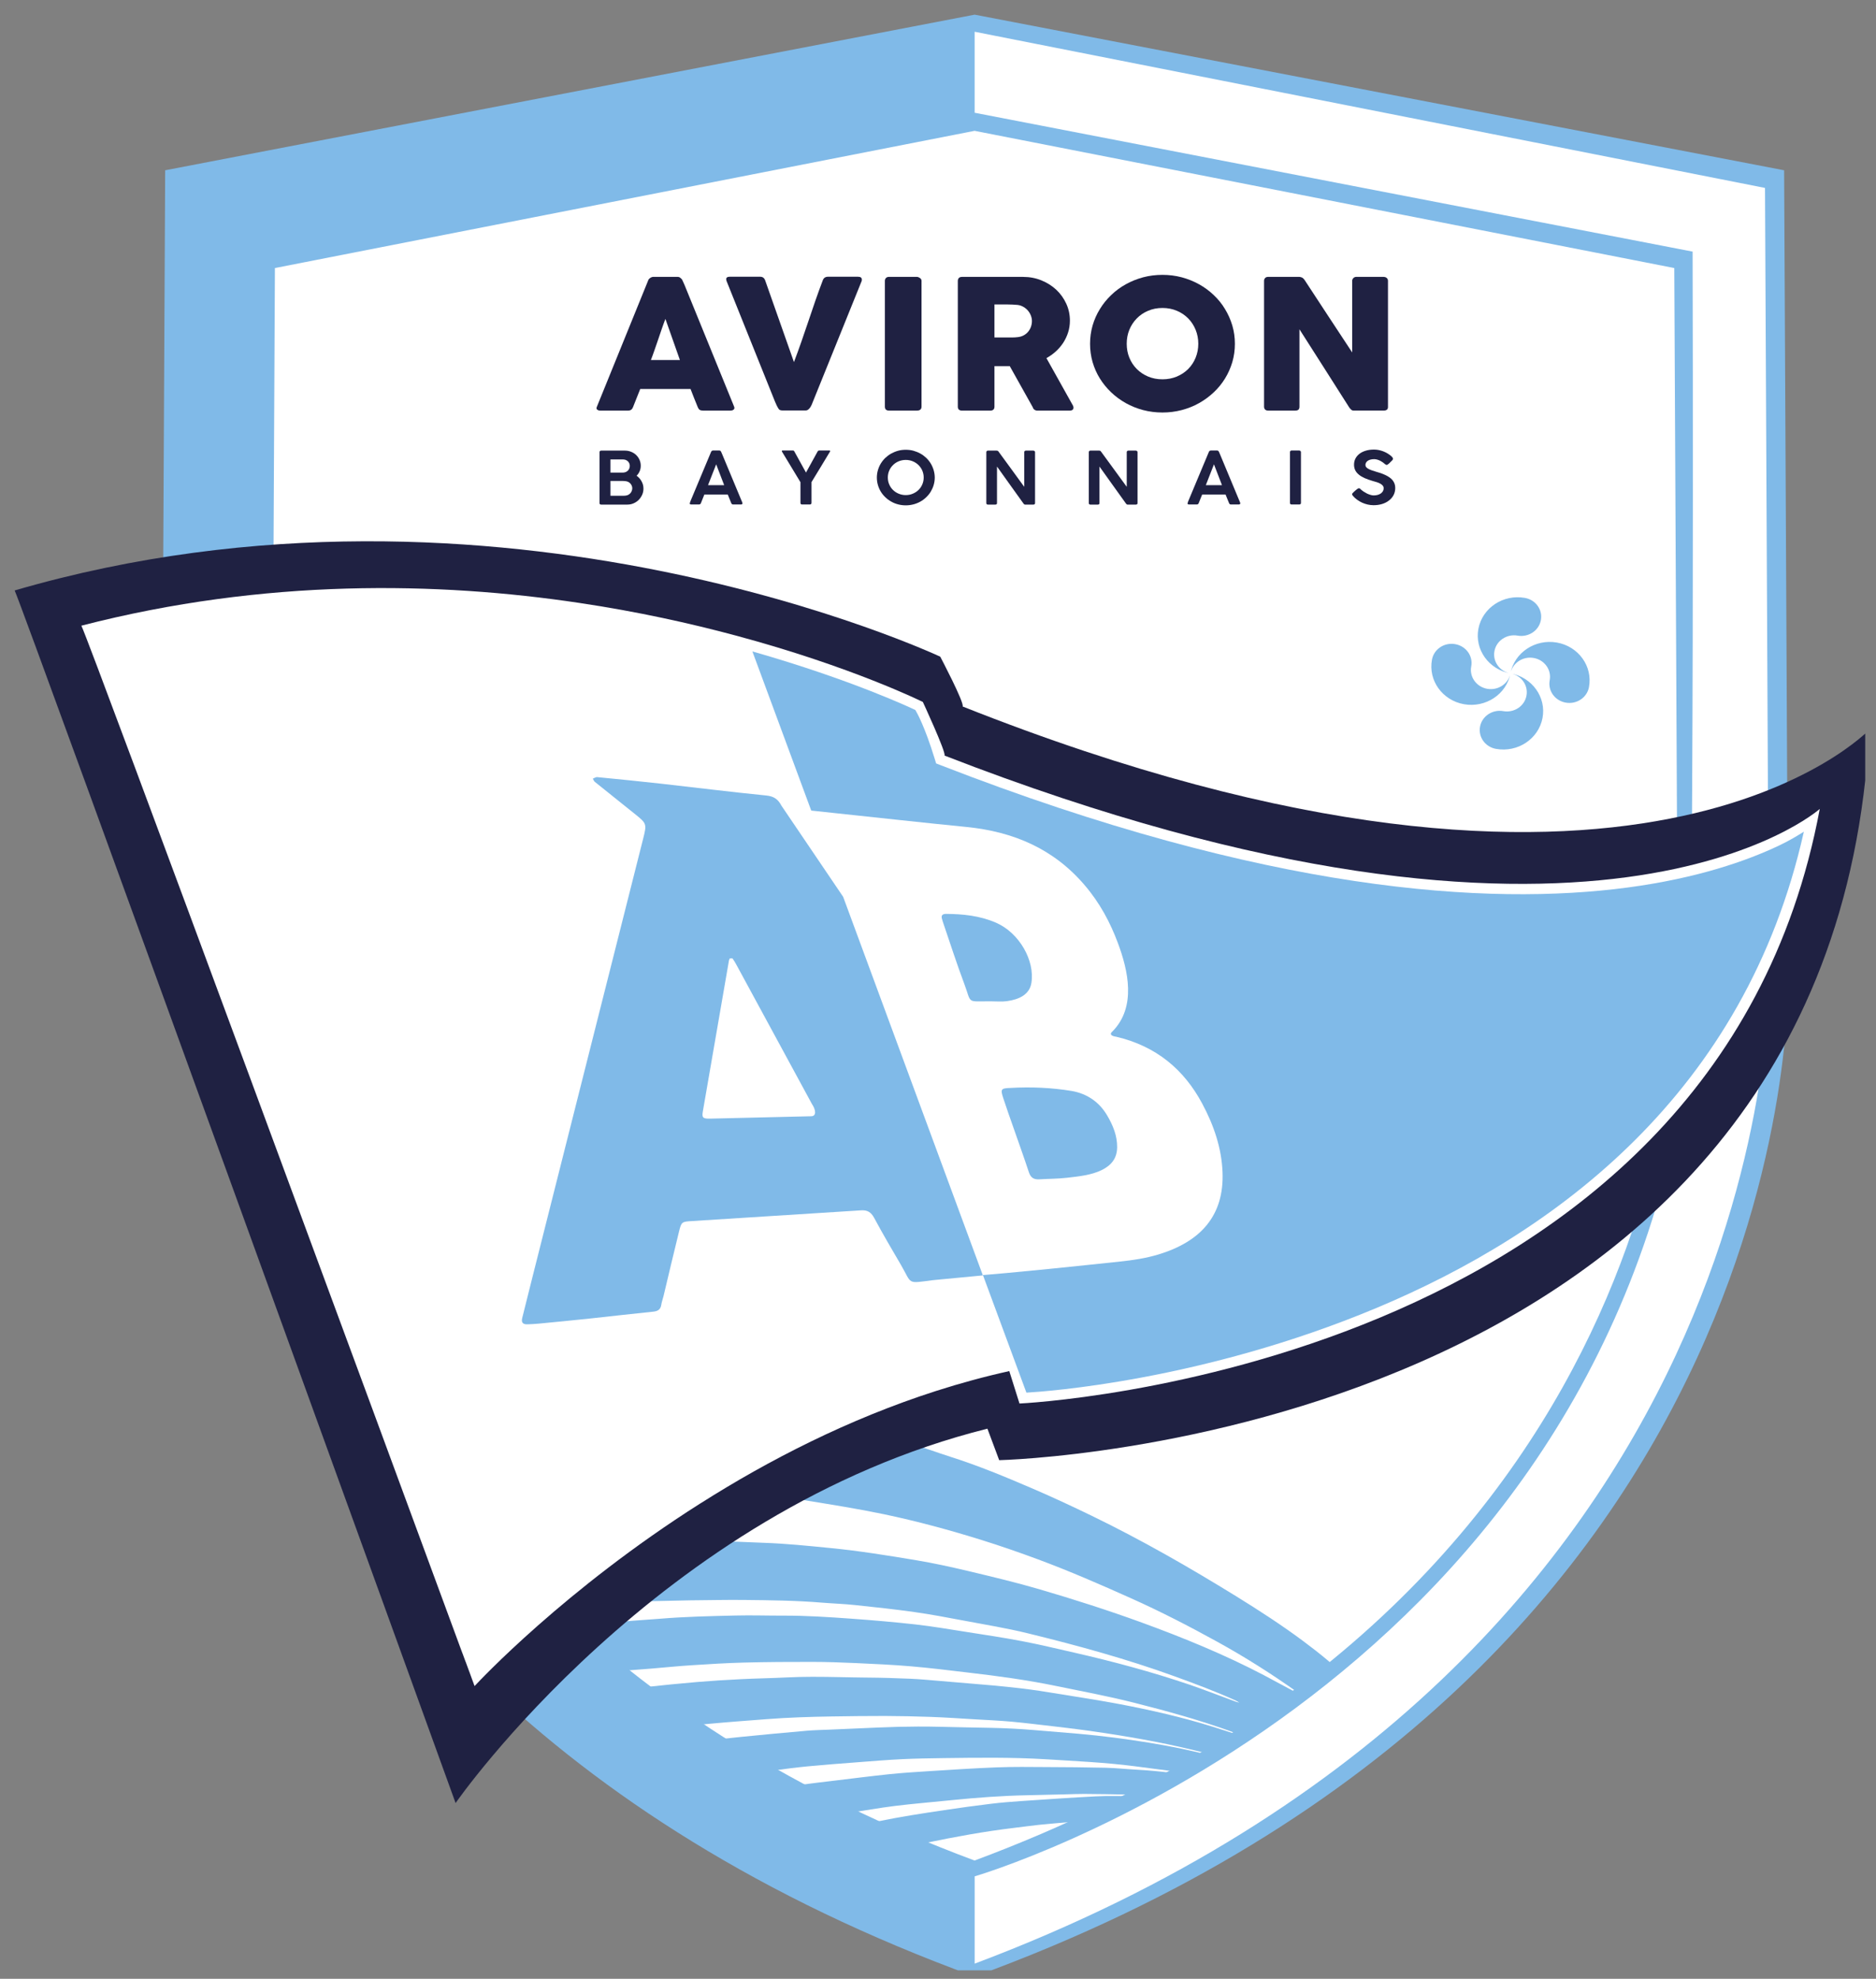
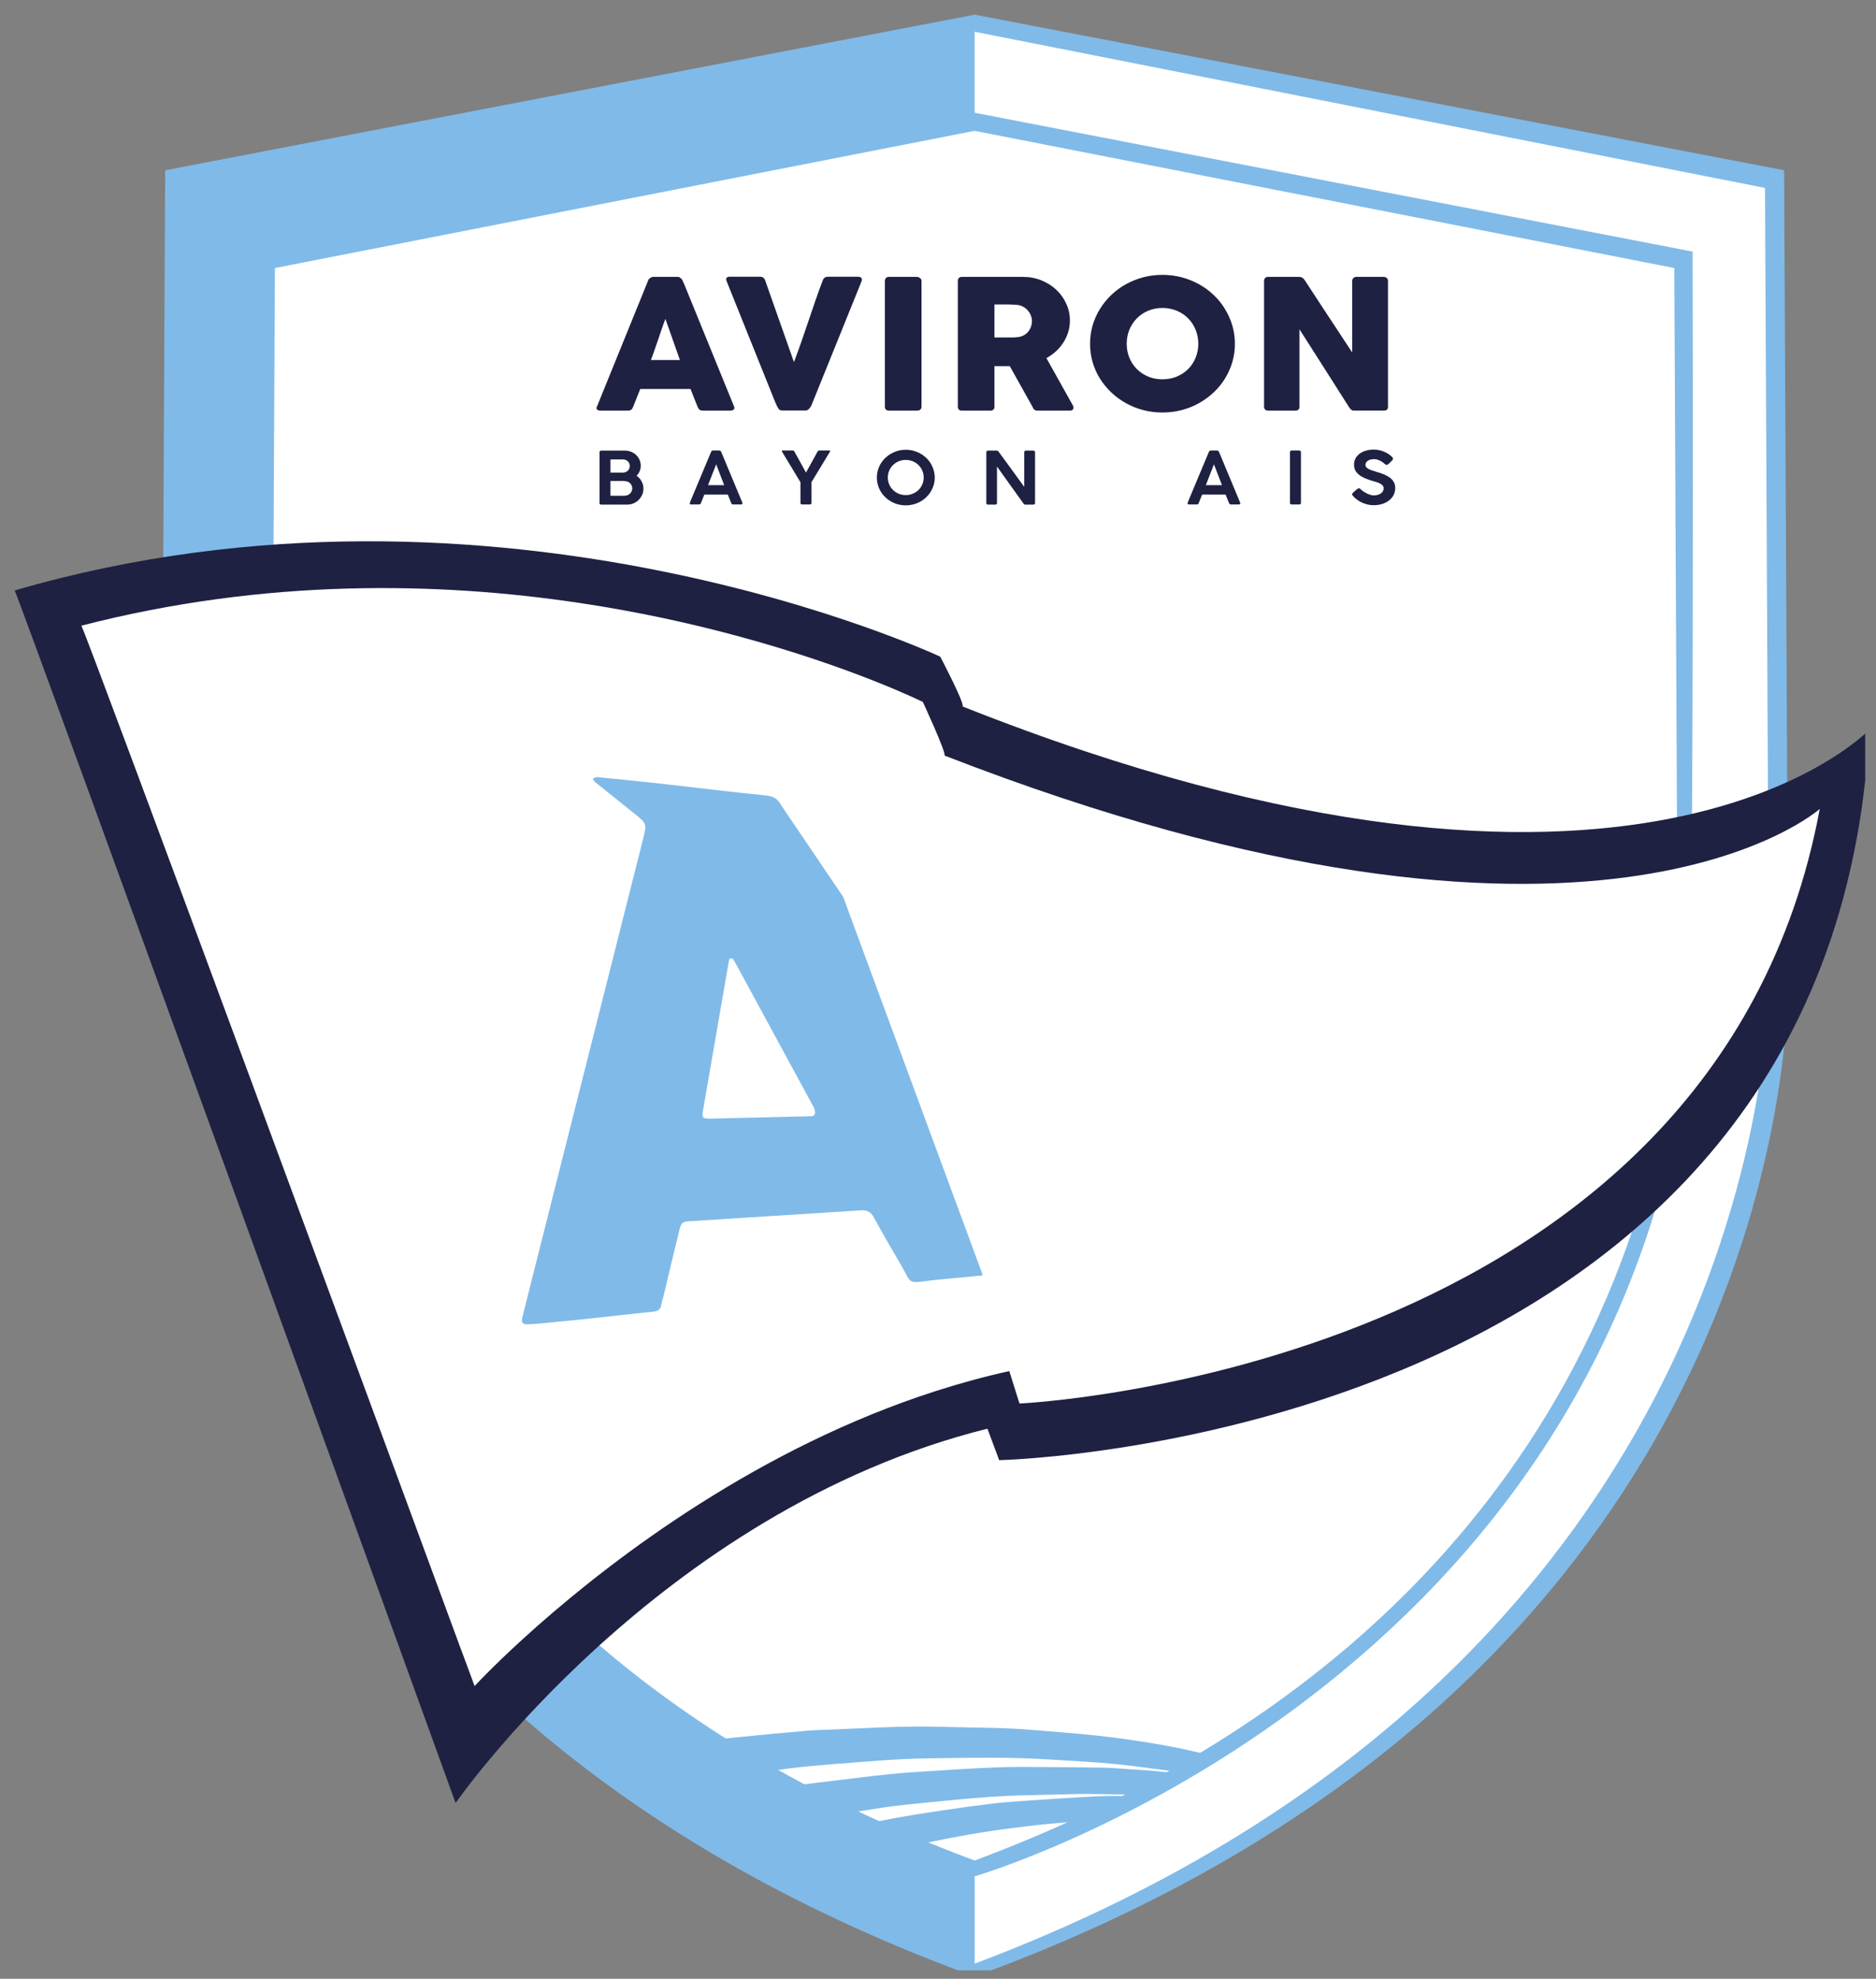
<svg xmlns="http://www.w3.org/2000/svg" width="128" height="135" viewBox="0 0 128 135" fill="none">
  <rect x="0" y="0" width="128" height="135" fill="#808080" stroke="none" />
  <g clip-path="url(#clip0_4542_82698)">
    <path d="M66.501 1L11.27 11.617L11.031 59.541L33.081 114.781C41.027 122.387 51.825 129.491 66.5 134.847C123.898 113.894 122.003 66.226 122.003 66.226L121.731 11.617L66.501 1Z" fill="#80BAE8" />
    <path d="M66.496 8.926L18.757 18.287L18.522 66.433C18.522 66.433 16.882 108.46 66.495 126.932C116.108 108.458 114.472 66.433 114.472 66.433L114.237 18.287L66.496 8.926Z" fill="white" />
-     <path d="M84.342 118.289C84.244 118.242 84.15 118.186 84.046 118.145C81.897 117.364 79.651 116.739 77.375 116.165C75.615 115.72 73.802 115.381 72.007 115.013C70.079 114.618 68.099 114.344 66.099 114.114C64.797 113.961 63.497 113.796 62.179 113.684C60.918 113.575 59.639 113.519 58.364 113.46C57.384 113.416 56.399 113.38 55.408 113.38C53.856 113.377 52.295 113.386 50.735 113.427C49.551 113.457 48.361 113.534 47.171 113.61C46.275 113.666 45.376 113.76 44.48 113.834C43.859 113.884 43.239 113.931 42.649 113.976C41.426 112.994 40.227 112.028 39.008 111.05C39.082 111.026 39.138 111.002 39.192 110.996C40.319 110.87 41.444 110.734 42.572 110.625C43.391 110.546 44.204 110.504 45.023 110.437C46.761 110.292 48.48 110.257 50.197 110.216C51.281 110.189 52.352 110.227 53.432 110.224C55.002 110.219 56.539 110.322 58.07 110.431C59.547 110.537 61.019 110.664 62.473 110.826C63.628 110.958 64.758 111.15 65.892 111.329C67.182 111.533 68.482 111.724 69.752 111.969C70.942 112.196 72.105 112.479 73.277 112.744C75.969 113.357 78.601 114.067 81.141 114.927C82.209 115.293 83.247 115.702 84.301 116.088C84.39 116.121 84.491 116.141 84.586 116.165C84.621 116.18 84.654 116.197 84.689 116.212C84.725 116.23 84.761 116.244 84.796 116.262C84.832 116.277 84.868 116.292 84.903 116.309C84.939 116.324 84.971 116.342 85.007 116.356C85.043 116.371 85.081 116.389 85.117 116.404C85.15 116.418 85.185 116.436 85.221 116.451C85.256 116.465 87.135 117.293 87.17 117.311L85.336 116.51L85.319 116.504C85.283 116.489 85.247 116.471 85.212 116.457C85.176 116.442 85.144 116.424 85.108 116.409C85.072 116.395 85.037 116.377 85.001 116.362C84.966 116.348 84.93 116.33 84.894 116.315C84.859 116.3 84.823 116.283 84.787 116.268C84.752 116.25 84.719 116.236 84.684 116.221C84.648 116.203 84.612 116.188 84.577 116.171C84.494 116.121 84.414 116.062 84.322 116.02C82.974 115.408 81.562 114.88 80.141 114.364C76.927 113.198 73.559 112.269 70.138 111.433C68.696 111.079 67.191 110.834 65.708 110.554C64.607 110.348 63.506 110.136 62.384 109.98C61.049 109.791 59.693 109.644 58.337 109.503C57.592 109.423 56.83 109.399 56.079 109.338C54.34 109.193 52.565 109.173 50.794 109.155C49.562 109.14 48.319 109.173 47.082 109.181C46.88 109.184 42.334 109.287 42.144 109.285C41.444 107.956 45.1 106.532 44.405 105.218C44.524 105.13 44.646 105.159 44.752 105.156C45.572 105.145 46.391 105.136 47.209 105.133C47.842 105.13 48.477 105.118 49.103 105.136C50.097 105.165 51.082 105.221 52.076 105.254C53.628 105.307 55.144 105.463 56.663 105.613C58.648 105.808 60.58 106.123 62.509 106.444C63.731 106.647 64.924 106.912 66.105 107.192C67.722 107.578 69.343 107.964 70.915 108.424C73.283 109.117 75.618 109.865 77.894 110.693C80.787 111.748 83.6 112.906 86.23 114.285C87.031 114.703 90.544 116.601 91.324 117.04C91.404 117.084 88.746 115.676 88.832 115.714C88.847 115.732 90.135 116.787 90.149 116.804L88.888 115.776L88.868 115.77C88.853 115.752 90.449 116.884 90.437 116.866C90.363 116.795 88.686 115.57 88.603 115.508C86.844 114.252 85.004 113.08 83.055 112.007C81.147 110.955 79.2 109.947 77.164 109.037C75.093 108.106 73.007 107.198 70.838 106.391C69.58 105.925 68.304 105.48 67.004 105.074C64.823 104.393 62.598 103.786 60.295 103.303C58.536 102.935 56.737 102.652 54.945 102.36C53.672 102.154 52.361 102.048 51.067 101.894C50.815 101.865 50.568 101.824 50.292 101.785C50.239 101.146 50.34 100.498 50.337 99.864C50.334 99.234 50.361 98.6 50.402 97.964C50.441 97.327 50.349 96.703 50.474 96.04C50.583 96.04 50.66 96.031 50.732 96.043C52.313 96.234 53.838 96.555 55.379 96.841C57.678 97.268 59.874 97.875 62.073 98.482C63.019 98.745 63.915 99.092 64.847 99.387C66.779 100 68.598 100.76 70.405 101.535C71.791 102.127 73.144 102.761 74.482 103.409C77.927 105.08 81.179 106.951 84.351 108.907C85.924 109.88 87.47 110.882 88.921 111.963C90.066 112.817 91.17 113.704 92.123 114.706C92.526 115.131 92.942 115.552 93.227 116.05C93.259 116.106 93.283 116.168 93.327 116.268C92.114 116.339 90.965 116.33 89.737 116.389C89.957 116.58 90.135 116.736 90.301 116.881C90.286 116.916 90.283 116.922 90.277 116.931C90.271 116.937 90.262 116.946 90.256 116.949C90.158 116.966 90.06 116.987 89.962 117.002C89.031 117.125 88.102 117.249 87.144 117.379C87.274 117.553 87.538 117.588 87.675 117.759C87.606 117.788 87.556 117.821 87.505 117.833C86.758 118.006 86.007 118.174 85.262 118.357C85.01 118.416 84.77 118.451 84.547 118.381L84.556 118.384L84.44 118.331L84.452 118.336L84.336 118.283L84.342 118.289Z" fill="#80BAE8" />
    <path d="M69.683 120.546C69.123 120.547 68.563 120.554 68.001 120.576C66.434 120.635 64.859 120.743 63.283 120.841C62.419 120.894 61.553 120.953 60.684 121.041C59.44 121.171 58.194 121.33 56.948 121.48C56.147 121.577 55.346 121.666 54.544 121.784C53.785 121.896 53.022 122.037 52.26 122.167C51.189 122.353 50.12 122.537 49.051 122.734C50.149 123.415 51.297 124.078 52.468 124.733C54.25 124.329 56.036 123.966 57.829 123.699C58.909 123.537 59.989 123.34 61.066 123.207C62.39 123.045 63.71 122.939 65.034 122.803C66.713 122.635 68.387 122.512 70.048 122.479C70.918 122.462 71.787 122.438 72.657 122.417C73.096 122.408 73.541 122.385 73.977 122.388C74.965 122.397 75.956 122.408 76.942 122.432C77.514 122.444 78.078 122.485 78.648 122.512C78.155 122.535 77.668 122.535 77.185 122.538C76.387 122.541 75.594 122.512 74.79 122.553C73.093 122.638 71.389 122.759 69.686 122.874C68.998 122.921 68.306 122.977 67.615 123.06C66.547 123.189 65.478 123.337 64.41 123.496C62.906 123.72 61.404 123.95 59.903 124.262C57.963 124.668 56.028 125.09 54.107 125.615C55.129 126.16 56.151 126.705 57.227 127.229C59.183 126.627 61.16 126.143 63.147 125.732C65.161 125.314 67.176 124.945 69.197 124.704C69.761 124.639 70.324 124.556 70.888 124.497C71.568 124.427 72.247 124.374 72.93 124.312C73.66 124.244 74.389 124.164 75.117 124.114C75.766 124.067 76.413 124.041 77.06 124.023C78.066 123.994 79.072 123.979 80.078 123.958C80.143 123.955 80.211 123.949 80.303 123.946C80.573 123.525 80.888 123.122 81.084 122.674C81.434 122.694 81.784 122.715 82.137 122.735C82.639 122.335 83.119 121.949 83.638 121.53C83.534 121.495 83.49 121.471 83.44 121.462C83.001 121.383 82.567 121.292 82.122 121.233C80.63 121.038 79.146 120.82 77.609 120.738C76.882 120.699 76.164 120.62 75.431 120.602C74.078 120.57 72.719 120.561 71.36 120.555C70.8 120.552 70.242 120.546 69.683 120.546ZM79.17 122.565H79.229C79.226 122.568 79.226 122.568 79.226 122.571H79.167C79.167 122.568 79.17 122.568 79.17 122.565ZM80.09 122.609L80.107 122.618L80.084 122.62L80.09 122.609Z" fill="#80BAE8" />
-     <path d="M55.436 114.398C54.865 114.399 54.292 114.41 53.714 114.439C52.652 114.492 51.598 114.507 50.539 114.56C49.56 114.607 48.575 114.669 47.59 114.751C46.417 114.851 45.242 114.966 44.064 115.096C43.079 115.205 42.088 115.326 41.1 115.47C40.535 115.553 39.971 115.637 39.406 115.722C40.432 116.591 41.503 117.449 42.617 118.296C43.415 118.183 44.213 118.077 45.011 117.978C46.118 117.839 47.224 117.713 48.331 117.61C49.652 117.486 50.972 117.389 52.29 117.289C53.779 117.174 55.257 117.126 56.729 117.103C57.949 117.085 59.168 117.067 60.381 117.07C61.423 117.076 62.459 117.094 63.488 117.132C64.479 117.168 65.462 117.235 66.447 117.294C67.307 117.345 68.174 117.383 69.025 117.459C70.019 117.551 70.999 117.677 71.987 117.789C74.295 118.052 76.568 118.393 78.806 118.824C80.049 119.065 81.269 119.351 82.479 119.651C82.675 119.702 82.853 119.702 83.073 119.616C83.728 119.363 84.39 119.133 85.049 118.891C85.129 118.862 85.209 118.824 85.349 118.765C85.221 118.7 85.144 118.656 85.063 118.62C84.9 118.542 84.736 118.469 84.573 118.393C84.591 118.396 86.686 119.145 86.648 119.127L84.343 118.29C84.245 118.27 84.144 118.252 84.052 118.222C83.598 118.081 83.153 117.928 82.699 117.789C80.657 117.156 78.536 116.667 76.367 116.257C74.776 115.957 73.153 115.718 71.545 115.453C69.898 115.179 68.204 115.019 66.504 114.881C65.679 114.813 64.854 114.74 64.029 114.672C63.394 114.619 62.759 114.557 62.115 114.53C61.145 114.489 60.171 114.457 59.192 114.451C57.938 114.441 56.692 114.396 55.436 114.398ZM84.452 118.338C84.433 118.329 84.992 118.531 85.55 118.732L84.452 118.338Z" fill="#80BAE8" />
    <path d="M62.64 117.792C61.735 117.795 60.825 117.818 59.911 117.858C58.822 117.909 57.736 117.952 56.647 118C56.107 118.023 55.57 118.032 55.027 118.079C53.519 118.212 52.009 118.35 50.498 118.504C49.178 118.639 47.855 118.778 46.528 118.958C45.693 119.07 44.858 119.192 44.023 119.32C45.075 120.084 46.168 120.834 47.298 121.574C47.994 121.46 48.69 121.352 49.386 121.247C50.525 121.079 51.661 120.932 52.801 120.784C53.581 120.681 54.362 120.578 55.142 120.504C56.267 120.398 57.388 120.313 58.513 120.227C59.537 120.148 60.563 120.065 61.581 120.015C62.513 119.971 63.441 119.959 64.367 119.945C66.717 119.915 69.067 119.883 71.376 120.024C73.4 120.151 75.438 120.242 77.417 120.499C78.343 120.619 79.266 120.737 80.186 120.861C80.521 120.908 80.844 120.973 81.198 121.032C81.833 120.672 82.486 120.339 83.124 119.959C83.079 119.912 83.073 119.894 83.058 119.891C82.99 119.868 82.922 119.85 82.85 119.832C81.405 119.446 79.919 119.14 78.397 118.893C76.812 118.636 75.21 118.427 73.581 118.283C72.575 118.197 71.566 118.12 70.563 118.032C69.578 117.947 68.578 117.9 67.572 117.879C66.471 117.855 65.364 117.841 64.263 117.811C63.724 117.797 63.183 117.791 62.64 117.792Z" fill="#80BAE8" />
    <path d="M120.687 66.562L120.427 12.821L66.5 2.166L66.5 7.692L115.487 17.166C115.487 17.166 115.63 69.483 115.109 72.838C108.736 115.754 66.501 128.011 66.501 128.011V133.967C121.821 113.135 120.69 66.562 120.69 66.562" fill="white" />
    <path d="M64.156 44.803C64.156 44.803 34.062 30.657 1 40.283C1.649 41.685 31.085 123.01 31.085 123.01C31.085 123.01 44.886 103.086 67.372 97.47L68.175 99.618C68.175 99.618 125.016 98.375 127.545 49.779C127.545 49.779 111.809 66.506 65.683 48.201C65.803 47.932 64.155 44.804 64.155 44.804L64.156 44.803Z" fill="#1F2142" />
    <path d="M64.446 51.548C64.56 51.325 62.967 47.891 62.967 47.891C62.967 47.891 58.132 45.486 50.189 43.356C47.08 42.521 43.5 41.726 39.541 41.136C39.535 41.136 39.529 41.133 39.523 41.133C29.912 39.694 18.094 39.448 5.551 42.686C5.551 42.688 5.551 42.691 5.554 42.691C6.165 43.926 26.815 99.925 31.454 112.529C31.489 112.627 31.527 112.723 31.562 112.818C31.562 112.821 31.565 112.821 31.565 112.821C31.635 113.012 31.702 113.191 31.763 113.359H31.766C31.856 113.616 31.943 113.847 32.019 114.047C32.019 114.049 32.022 114.049 32.022 114.049C32.068 114.188 32.115 114.31 32.156 114.419C32.173 114.466 32.191 114.512 32.205 114.555C32.217 114.584 32.228 114.613 32.237 114.642C32.292 114.786 32.33 114.891 32.354 114.957C32.362 114.974 32.368 114.989 32.371 115C32.38 115.018 32.383 115.029 32.383 115.029C32.383 115.029 32.386 115.024 32.392 115.018C32.682 114.706 38.528 108.439 47.772 102.577C47.787 102.568 47.807 102.56 47.822 102.548C52.421 99.632 57.864 96.822 63.875 94.894C65.499 94.374 67.165 93.917 68.864 93.541L69.56 95.753C69.56 95.753 117.001 93.628 124.162 55.188C124.162 55.188 108.9 68.831 64.445 51.548" fill="white" />
-     <path d="M70.033 95.011C71.257 94.942 82.005 94.218 93.903 89.24C106.143 84.119 119.08 74.577 123.077 56.742C122.602 57.034 122.13 57.332 121.382 57.687C119.191 58.727 115.822 59.914 111.065 60.548C101.552 61.818 86.499 60.88 64.189 52.207L63.872 52.084L63.772 51.757C63.092 49.543 62.562 48.62 62.456 48.44C62.239 48.334 58.126 46.38 51.336 44.443C57.566 61.297 63.8 78.155 70.032 95.012L70.033 95.011Z" fill="#80BAE8" />
    <path d="M64.394 63.08C64.347 62.942 64.3 62.8 64.263 62.658C64.207 62.439 64.324 62.349 64.551 62.349C65.695 62.358 66.836 62.465 67.957 62.95C69.56 63.647 70.617 65.549 70.373 67.058C70.245 67.855 69.537 68.188 68.696 68.303C68.364 68.35 68.006 68.315 67.66 68.315C65.884 68.298 66.326 68.535 65.773 67.066C65.276 65.746 64.851 64.41 64.394 63.08ZM75.167 79.828C74.448 80.177 73.606 80.258 72.78 80.354C72.169 80.423 71.531 80.42 70.908 80.458C70.527 80.481 70.323 80.336 70.204 79.984C69.878 78.992 69.52 78.004 69.176 77.015C68.929 76.31 68.676 75.608 68.446 74.9C68.254 74.304 68.297 74.246 68.938 74.223C70.347 74.141 71.753 74.204 73.115 74.428C74.171 74.61 74.998 75.183 75.531 76.082C75.947 76.781 76.229 77.495 76.223 78.261C76.218 79.018 75.836 79.501 75.167 79.828ZM66.129 87.062C69.147 86.846 74.136 86.308 76.415 86.068C77.306 85.976 78.203 85.837 79.027 85.588C81.923 84.715 83.538 82.932 83.413 79.949C83.346 78.345 82.837 76.798 82.025 75.287C80.794 72.986 78.91 71.373 76.151 70.728C76.119 70.723 76.087 70.72 76.052 70.711C75.781 70.65 75.711 70.526 75.901 70.37C77.554 68.695 76.97 66.2 76.27 64.326C75.752 62.937 75.045 61.603 74.008 60.392C71.889 57.903 69.133 56.738 65.954 56.42C62.985 56.126 60.01 55.796 57.038 55.481C55.953 55.368 54.867 55.244 53.781 55.14C53.28 55.091 53.211 55.175 53.356 55.611C53.577 56.261 53.813 56.912 54.049 57.562L66.129 87.062Z" fill="white" />
    <path d="M40.747 53.017C40.654 53.008 40.549 53.087 40.447 53.124C40.491 53.196 40.52 53.286 40.581 53.338C41.478 54.061 42.377 54.781 43.277 55.5C44.144 56.194 44.141 56.194 43.87 57.269C41.358 67.207 38.85 77.144 36.34 87.085C36.102 88.025 35.871 88.97 35.633 89.912C35.557 90.213 35.662 90.363 35.991 90.349C36.241 90.34 36.486 90.328 36.733 90.305C37.903 90.192 39.071 90.08 40.238 89.956C41.682 89.802 43.12 89.632 44.563 89.487C44.892 89.455 45.073 89.334 45.12 89.016C45.149 88.814 45.227 88.617 45.274 88.418C45.623 86.958 45.964 85.498 46.325 84.041C46.496 83.348 46.514 83.348 47.236 83.304L58.71 82.576C59.188 82.535 59.435 82.703 59.645 83.09C60.265 84.241 60.805 85.157 61.466 86.287C62.252 87.634 61.838 87.568 63.646 87.339C63.736 87.328 63.829 87.319 63.922 87.311C64.6 87.243 65.927 87.119 67.061 87.013C63.849 78.327 60.739 69.868 57.528 61.183L53.316 54.963C53.086 54.527 52.807 54.322 52.265 54.27C49.867 54.033 47.477 53.732 45.081 53.463C43.638 53.301 42.194 53.16 40.747 53.018L40.747 53.017ZM49.877 65.379C49.923 65.375 49.971 65.378 49.981 65.391C50.088 65.535 50.175 65.689 50.26 65.848C51.974 69.004 53.689 72.163 55.401 75.323C55.655 75.689 55.738 76.165 55.328 76.155L48.458 76.317C47.955 76.329 47.882 76.251 47.954 75.832C48.534 72.47 49.116 69.111 49.698 65.752C49.719 65.637 49.73 65.515 49.777 65.408C49.784 65.394 49.83 65.383 49.877 65.379Z" fill="#80BAE8" />
    <path d="M44.227 19.128C44.23 19.102 44.245 19.076 44.269 19.05C44.292 19.02 44.322 18.991 44.357 18.968C44.392 18.945 44.427 18.924 44.465 18.91C44.506 18.895 44.542 18.889 44.577 18.889H46.229C46.303 18.889 46.364 18.91 46.417 18.953C46.47 18.997 46.508 19.035 46.535 19.067L46.696 19.417L50.086 27.735C50.121 27.817 50.115 27.884 50.068 27.933C50.018 27.985 49.939 28.012 49.822 28.012H47.967C47.87 28.012 47.791 27.994 47.738 27.959C47.685 27.924 47.644 27.866 47.611 27.784C47.526 27.575 47.441 27.368 47.359 27.161C47.277 26.954 47.198 26.744 47.115 26.537H43.684C43.602 26.744 43.52 26.954 43.435 27.161C43.353 27.368 43.268 27.575 43.188 27.784C43.13 27.936 43.021 28.012 42.857 28.012H40.952C40.87 28.012 40.802 27.991 40.749 27.948C40.694 27.907 40.685 27.846 40.72 27.764L44.227 19.128ZM45.401 21.757C45.322 21.967 45.237 22.191 45.155 22.433C45.07 22.675 44.988 22.917 44.906 23.165C44.823 23.41 44.741 23.651 44.656 23.89C44.574 24.132 44.489 24.354 44.41 24.564H46.391L45.401 21.757Z" fill="#1F2142" />
    <path d="M53.113 27.874C53.066 27.801 53.025 27.725 52.987 27.646C52.951 27.568 52.916 27.489 52.881 27.407L49.567 19.157C49.567 19.136 49.565 19.119 49.556 19.101C49.55 19.087 49.547 19.069 49.547 19.055C49.547 18.938 49.626 18.88 49.788 18.88H51.865C52.03 18.88 52.141 18.958 52.203 19.116L54.172 24.703C54.349 24.236 54.519 23.77 54.68 23.307C54.842 22.843 55 22.377 55.159 21.908C55.314 21.441 55.476 20.975 55.634 20.512C55.795 20.045 55.966 19.582 56.142 19.116C56.203 18.958 56.321 18.88 56.497 18.88H58.534C58.631 18.88 58.701 18.897 58.742 18.932C58.783 18.967 58.804 19.014 58.804 19.072C58.804 19.104 58.801 19.127 58.798 19.139V19.156L55.464 27.407C55.443 27.466 55.417 27.527 55.388 27.597C55.358 27.667 55.323 27.731 55.285 27.789C55.244 27.85 55.2 27.9 55.147 27.941C55.097 27.982 55.038 28.002 54.974 28.002H53.377C53.245 28.002 53.157 27.961 53.113 27.874Z" fill="#1F2142" />
    <path d="M60.375 19.16C60.375 19.087 60.398 19.023 60.445 18.971C60.492 18.916 60.566 18.889 60.66 18.889H62.559C62.623 18.889 62.691 18.916 62.764 18.965C62.837 19.012 62.876 19.079 62.876 19.16V27.741C62.876 27.921 62.77 28.012 62.559 28.012H60.66C60.469 28.012 60.375 27.921 60.375 27.741L60.375 19.16Z" fill="#1F2142" />
    <path d="M65.352 19.174C65.352 19.086 65.375 19.019 65.422 18.967C65.469 18.917 65.54 18.891 65.636 18.891H69.81C70.253 18.891 70.667 18.97 71.054 19.127C71.445 19.285 71.782 19.5 72.07 19.768C72.358 20.039 72.586 20.357 72.751 20.718C72.918 21.08 73 21.468 73 21.876C73 22.155 72.959 22.421 72.88 22.671C72.801 22.925 72.689 23.158 72.548 23.38C72.404 23.598 72.237 23.796 72.04 23.974C71.844 24.152 71.629 24.306 71.398 24.432L73.059 27.404C73.088 27.463 73.126 27.53 73.173 27.608C73.223 27.684 73.244 27.754 73.244 27.81C73.244 27.877 73.223 27.926 73.176 27.961C73.132 27.996 73.071 28.014 72.994 28.014H70.778C70.705 28.014 70.641 27.993 70.582 27.952C70.523 27.912 70.485 27.856 70.467 27.786L68.897 24.98H67.852V27.748C67.852 27.926 67.752 28.014 67.553 28.014H65.636C65.551 28.014 65.481 27.99 65.428 27.95C65.378 27.906 65.352 27.839 65.352 27.748L65.352 19.174ZM70.409 21.902C70.409 21.776 70.385 21.657 70.338 21.532C70.291 21.409 70.224 21.296 70.139 21.194C70.054 21.091 69.948 21.007 69.828 20.937C69.707 20.867 69.575 20.82 69.428 20.803C69.308 20.794 69.194 20.785 69.088 20.78C68.982 20.774 68.868 20.771 68.742 20.771H67.852V23.024H69.041C69.117 23.024 69.188 23.024 69.246 23.018C69.308 23.015 69.373 23.009 69.446 23C69.599 22.983 69.734 22.942 69.854 22.875C69.974 22.808 70.077 22.724 70.159 22.622C70.239 22.523 70.303 22.409 70.344 22.287C70.388 22.161 70.409 22.033 70.409 21.902Z" fill="#1F2142" />
    <path d="M74.375 23.456C74.375 23.022 74.434 22.605 74.548 22.206C74.666 21.806 74.83 21.433 75.047 21.084C75.261 20.731 75.52 20.413 75.819 20.128C76.118 19.839 76.453 19.594 76.817 19.393C77.184 19.189 77.577 19.032 77.997 18.918C78.419 18.807 78.857 18.752 79.315 18.752C79.767 18.752 80.204 18.807 80.627 18.918C81.049 19.032 81.443 19.189 81.809 19.393C82.173 19.594 82.508 19.839 82.81 20.128C83.113 20.413 83.371 20.731 83.582 21.084C83.796 21.433 83.961 21.806 84.081 22.206C84.198 22.605 84.257 23.022 84.257 23.456C84.257 23.89 84.198 24.307 84.081 24.706C83.961 25.106 83.796 25.479 83.582 25.826C83.371 26.169 83.113 26.487 82.81 26.77C82.508 27.055 82.173 27.3 81.809 27.504C81.443 27.708 81.049 27.866 80.627 27.977C80.204 28.087 79.767 28.143 79.315 28.143C78.857 28.143 78.419 28.087 77.997 27.977C77.577 27.866 77.184 27.708 76.817 27.504C76.453 27.3 76.118 27.055 75.819 26.77C75.52 26.487 75.261 26.169 75.047 25.826C74.83 25.479 74.666 25.106 74.548 24.706C74.434 24.307 74.375 23.89 74.375 23.456ZM76.876 23.45C76.876 23.791 76.934 24.109 77.055 24.403C77.175 24.698 77.345 24.954 77.562 25.173C77.78 25.391 78.035 25.563 78.334 25.689C78.631 25.814 78.957 25.878 79.315 25.878C79.67 25.878 79.999 25.814 80.298 25.689C80.597 25.563 80.853 25.391 81.073 25.173C81.29 24.954 81.457 24.698 81.578 24.403C81.698 24.109 81.76 23.791 81.76 23.45C81.76 23.115 81.698 22.797 81.578 22.5C81.457 22.206 81.29 21.946 81.073 21.725C80.853 21.503 80.597 21.328 80.298 21.203C79.999 21.075 79.67 21.011 79.315 21.011C78.957 21.011 78.631 21.075 78.334 21.203C78.035 21.328 77.78 21.503 77.562 21.725C77.345 21.946 77.175 22.206 77.055 22.5C76.934 22.797 76.876 23.115 76.876 23.45Z" fill="#1F2142" />
    <path d="M86.246 19.16C86.246 19.087 86.27 19.023 86.317 18.971C86.364 18.915 86.437 18.889 86.531 18.889H88.644C88.703 18.889 88.764 18.904 88.829 18.933C88.894 18.962 88.949 19.012 88.999 19.081C89.545 19.921 90.088 20.746 90.625 21.562C91.165 22.378 91.708 23.203 92.26 24.045V19.122C92.278 19.049 92.313 18.991 92.363 18.95C92.415 18.91 92.474 18.889 92.545 18.889H94.385C94.476 18.889 94.552 18.912 94.611 18.959C94.672 19.009 94.702 19.076 94.702 19.16V27.772C94.702 27.854 94.675 27.915 94.626 27.953C94.573 27.991 94.502 28.011 94.411 28.011H92.351C92.295 28.011 92.245 27.994 92.201 27.956C92.16 27.918 92.113 27.872 92.066 27.81C91.494 26.907 90.927 26.018 90.367 25.138C89.806 24.258 89.24 23.366 88.662 22.465V27.741C88.662 27.831 88.641 27.898 88.597 27.945C88.553 27.988 88.477 28.012 88.365 28.012H86.531C86.431 28.012 86.361 27.985 86.314 27.936C86.27 27.884 86.246 27.822 86.246 27.747V19.16Z" fill="#1F2142" />
    <path d="M40.906 30.858C40.906 30.78 40.944 30.742 41.024 30.742H42.638C42.788 30.742 42.928 30.768 43.061 30.823C43.193 30.876 43.307 30.949 43.404 31.042C43.501 31.135 43.577 31.243 43.633 31.369C43.692 31.497 43.718 31.631 43.718 31.776C43.718 31.911 43.695 32.036 43.642 32.153C43.592 32.266 43.524 32.368 43.436 32.456C43.507 32.508 43.571 32.563 43.627 32.627C43.686 32.692 43.733 32.762 43.774 32.837C43.815 32.91 43.847 32.989 43.871 33.073C43.891 33.158 43.903 33.242 43.903 33.33C43.903 33.479 43.877 33.618 43.818 33.75C43.759 33.881 43.68 34 43.583 34.099C43.483 34.201 43.366 34.28 43.231 34.338C43.099 34.397 42.955 34.426 42.799 34.426H41.024C40.988 34.426 40.959 34.417 40.938 34.403C40.918 34.385 40.906 34.356 40.906 34.321L40.906 30.858ZM42.97 31.788C42.97 31.727 42.961 31.669 42.937 31.613C42.914 31.558 42.882 31.511 42.84 31.471C42.796 31.433 42.749 31.401 42.691 31.377C42.632 31.357 42.57 31.345 42.5 31.345H41.652V32.243H42.491C42.562 32.243 42.626 32.231 42.685 32.208C42.744 32.184 42.794 32.153 42.835 32.115C42.879 32.074 42.911 32.024 42.934 31.969C42.958 31.913 42.97 31.852 42.97 31.788ZM43.14 33.309C43.14 33.254 43.128 33.199 43.108 33.146C43.087 33.091 43.058 33.044 43.022 33.001C42.987 32.957 42.943 32.922 42.893 32.893C42.843 32.864 42.788 32.843 42.729 32.834C42.697 32.829 42.661 32.826 42.626 32.82C42.591 32.817 42.553 32.814 42.518 32.814H41.652V33.822H42.518C42.553 33.822 42.588 33.82 42.623 33.82C42.658 33.817 42.694 33.811 42.729 33.805C42.788 33.796 42.84 33.776 42.89 33.747C42.94 33.718 42.984 33.68 43.022 33.636C43.058 33.592 43.087 33.54 43.108 33.484C43.128 33.429 43.14 33.371 43.14 33.309Z" fill="#1F2142" />
    <path d="M47.066 34.328C47.074 34.295 47.083 34.263 47.095 34.234C47.106 34.208 47.115 34.182 47.124 34.158L48.518 30.827C48.524 30.81 48.536 30.789 48.559 30.769C48.583 30.746 48.615 30.734 48.653 30.734H49.07C49.111 30.734 49.143 30.746 49.161 30.763C49.179 30.784 49.19 30.801 49.199 30.816L49.284 31.011L50.649 34.287C50.649 34.293 50.652 34.301 50.655 34.313C50.655 34.328 50.658 34.336 50.658 34.345C50.658 34.395 50.62 34.418 50.544 34.418H50.036C49.998 34.418 49.968 34.412 49.948 34.398C49.927 34.383 49.91 34.36 49.895 34.328L49.848 34.214C49.816 34.135 49.783 34.054 49.751 33.975C49.719 33.896 49.686 33.815 49.654 33.736H48.06C48.016 33.85 47.972 33.96 47.928 34.062C47.887 34.161 47.852 34.252 47.823 34.328C47.799 34.389 47.752 34.418 47.688 34.418H47.171C47.139 34.418 47.112 34.412 47.092 34.403C47.071 34.392 47.062 34.374 47.062 34.351C47.062 34.339 47.062 34.333 47.066 34.328ZM48.865 31.678C48.771 31.909 48.68 32.145 48.586 32.389C48.495 32.634 48.401 32.87 48.31 33.098H49.41L48.865 31.678Z" fill="#1F2142" />
    <path d="M54.99 32.235H54.996L55.78 30.813C55.797 30.778 55.815 30.755 55.827 30.752C55.842 30.743 55.859 30.74 55.886 30.734H56.599C56.631 30.734 56.646 30.749 56.646 30.775C56.646 30.789 56.637 30.81 56.613 30.839C56.405 31.177 56.2 31.518 55.994 31.865C55.789 32.209 55.58 32.553 55.369 32.891V34.301C55.369 34.38 55.328 34.418 55.252 34.418H54.723C54.653 34.418 54.615 34.38 54.615 34.301V32.897L53.373 30.842C53.364 30.836 53.355 30.822 53.353 30.807C53.347 30.792 53.344 30.778 53.344 30.772C53.344 30.746 53.361 30.734 53.394 30.734H54.101C54.116 30.737 54.127 30.74 54.133 30.74C54.142 30.74 54.151 30.743 54.16 30.749C54.169 30.754 54.174 30.763 54.183 30.772C54.189 30.787 54.201 30.801 54.212 30.824L54.99 32.235Z" fill="#1F2142" />
    <path d="M59.828 32.582C59.828 32.407 59.852 32.241 59.899 32.078C59.946 31.918 60.01 31.766 60.098 31.623C60.183 31.483 60.286 31.355 60.406 31.238C60.527 31.125 60.659 31.026 60.806 30.944C60.952 30.863 61.108 30.799 61.278 30.752C61.445 30.705 61.618 30.685 61.803 30.685C61.982 30.685 62.158 30.705 62.326 30.752C62.493 30.799 62.652 30.863 62.798 30.944C62.945 31.026 63.077 31.125 63.197 31.238C63.318 31.355 63.421 31.483 63.506 31.623C63.591 31.766 63.658 31.918 63.705 32.078C63.752 32.241 63.779 32.41 63.779 32.585C63.779 32.76 63.752 32.929 63.705 33.089C63.658 33.25 63.591 33.398 63.506 33.541C63.421 33.681 63.318 33.809 63.197 33.923C63.077 34.039 62.945 34.139 62.798 34.22C62.652 34.302 62.493 34.366 62.326 34.41C62.158 34.453 61.982 34.477 61.8 34.477C61.618 34.477 61.442 34.453 61.275 34.41C61.105 34.366 60.949 34.302 60.803 34.217C60.656 34.136 60.524 34.036 60.403 33.92C60.283 33.806 60.18 33.678 60.095 33.538C60.01 33.398 59.946 33.249 59.899 33.086C59.852 32.926 59.828 32.757 59.828 32.582ZM60.577 32.576C60.577 32.745 60.606 32.9 60.67 33.045C60.732 33.191 60.817 33.319 60.929 33.427C61.037 33.532 61.166 33.62 61.316 33.681C61.466 33.745 61.627 33.777 61.8 33.777C61.974 33.777 62.132 33.745 62.282 33.681C62.431 33.62 62.561 33.532 62.672 33.427C62.781 33.319 62.869 33.191 62.93 33.045C62.992 32.9 63.024 32.745 63.024 32.576C63.024 32.413 62.992 32.256 62.93 32.11C62.869 31.964 62.781 31.839 62.672 31.731C62.561 31.62 62.431 31.536 62.282 31.472C62.132 31.41 61.974 31.378 61.8 31.378C61.627 31.378 61.466 31.41 61.316 31.472C61.166 31.536 61.037 31.62 60.929 31.731C60.817 31.839 60.732 31.964 60.67 32.11C60.606 32.256 60.577 32.413 60.577 32.576Z" fill="#1F2142" />
    <path d="M67.297 30.852C67.297 30.82 67.306 30.794 67.326 30.774C67.347 30.751 67.373 30.742 67.411 30.742H68.004C68.028 30.742 68.051 30.748 68.075 30.756C68.095 30.768 68.116 30.785 68.13 30.809C68.427 31.211 68.717 31.613 69.008 32.01C69.299 32.409 69.589 32.808 69.883 33.213V30.835C69.888 30.806 69.903 30.783 69.924 30.765C69.944 30.75 69.968 30.742 69.997 30.742H70.496C70.531 30.742 70.561 30.75 70.584 30.771C70.611 30.791 70.622 30.817 70.622 30.85V34.324C70.622 34.391 70.581 34.426 70.502 34.426H69.941C69.903 34.426 69.868 34.402 69.836 34.359C69.53 33.936 69.231 33.516 68.929 33.094C68.629 32.674 68.327 32.252 68.025 31.829V34.318C68.025 34.353 68.016 34.382 67.998 34.4C67.981 34.417 67.948 34.426 67.907 34.426H67.411C67.37 34.426 67.341 34.417 67.323 34.397C67.306 34.379 67.297 34.353 67.297 34.321V30.852Z" fill="#1F2142" />
-     <path d="M74.289 30.852C74.289 30.82 74.298 30.794 74.318 30.774C74.339 30.751 74.365 30.742 74.403 30.742H74.996C75.023 30.742 75.043 30.748 75.067 30.756C75.087 30.768 75.108 30.785 75.123 30.809C75.419 31.211 75.71 31.613 76 32.01C76.291 32.409 76.581 32.808 76.878 33.213V30.835C76.881 30.806 76.895 30.783 76.916 30.765C76.936 30.75 76.96 30.742 76.989 30.742H77.488C77.523 30.742 77.553 30.75 77.579 30.771C77.603 30.791 77.614 30.817 77.614 30.85V34.324C77.614 34.391 77.576 34.426 77.494 34.426H76.933C76.895 34.426 76.86 34.402 76.828 34.359C76.523 33.936 76.223 33.516 75.921 33.094C75.622 32.674 75.319 32.252 75.017 31.829V34.318C75.017 34.353 75.008 34.382 74.99 34.4C74.973 34.417 74.941 34.426 74.9 34.426H74.403C74.362 34.426 74.333 34.417 74.316 34.397C74.298 34.379 74.289 34.353 74.289 34.321L74.289 30.852Z" fill="#1F2142" />
    <path d="M81.03 34.328C81.039 34.295 81.048 34.263 81.06 34.234C81.071 34.208 81.08 34.182 81.089 34.158L82.483 30.827C82.489 30.81 82.501 30.789 82.524 30.769C82.548 30.746 82.58 30.734 82.621 30.734H83.035C83.076 30.734 83.108 30.746 83.126 30.763C83.144 30.784 83.155 30.801 83.164 30.816L83.249 31.011L84.614 34.287C84.614 34.293 84.617 34.301 84.62 34.313C84.62 34.328 84.623 34.336 84.623 34.345C84.623 34.395 84.585 34.418 84.508 34.418H84.001C83.962 34.418 83.933 34.412 83.912 34.398C83.892 34.383 83.874 34.36 83.86 34.328L83.813 34.214C83.78 34.135 83.748 34.054 83.716 33.975C83.684 33.896 83.651 33.815 83.619 33.736H82.025C81.981 33.85 81.937 33.96 81.893 34.062C81.852 34.161 81.817 34.252 81.787 34.328C81.764 34.389 81.717 34.418 81.653 34.418H81.136C81.104 34.418 81.077 34.412 81.057 34.403C81.036 34.392 81.027 34.374 81.027 34.351C81.027 34.339 81.027 34.333 81.03 34.328ZM82.829 31.678C82.736 31.909 82.644 32.145 82.551 32.389C82.46 32.634 82.366 32.87 82.275 33.098H83.375L82.829 31.678Z" fill="#1F2142" />
    <path d="M88.016 30.842C88.016 30.813 88.024 30.787 88.045 30.766C88.063 30.743 88.092 30.734 88.13 30.734H88.641C88.67 30.734 88.7 30.743 88.723 30.763C88.749 30.784 88.764 30.81 88.764 30.842V34.31C88.764 34.383 88.723 34.418 88.641 34.418H88.13C88.054 34.418 88.016 34.383 88.016 34.31V30.842Z" fill="#1F2142" />
    <path d="M94.62 31.718C94.596 31.718 94.576 31.713 94.558 31.701C94.537 31.692 94.517 31.678 94.493 31.66L94.487 31.657C94.455 31.625 94.414 31.59 94.361 31.552C94.308 31.514 94.253 31.479 94.188 31.444C94.124 31.412 94.056 31.383 93.983 31.36C93.909 31.34 93.836 31.325 93.76 31.325C93.663 31.325 93.578 31.337 93.504 31.357C93.428 31.377 93.366 31.407 93.316 31.442C93.266 31.477 93.228 31.52 93.205 31.567C93.178 31.616 93.164 31.666 93.164 31.721C93.164 31.78 93.184 31.832 93.222 31.879C93.261 31.922 93.313 31.96 93.381 31.995C93.445 32.03 93.522 32.062 93.61 32.092C93.695 32.121 93.786 32.15 93.88 32.179C93.989 32.208 94.097 32.243 94.203 32.278C94.311 32.316 94.411 32.357 94.511 32.403C94.608 32.447 94.699 32.497 94.784 32.555C94.866 32.61 94.939 32.671 95.001 32.744C95.063 32.817 95.11 32.896 95.145 32.986C95.18 33.074 95.198 33.173 95.198 33.283C95.198 33.464 95.16 33.627 95.086 33.773C95.01 33.919 94.904 34.044 94.769 34.146C94.637 34.251 94.482 34.33 94.3 34.385C94.121 34.441 93.927 34.467 93.721 34.467C93.586 34.467 93.454 34.452 93.325 34.423C93.193 34.394 93.067 34.35 92.947 34.298C92.826 34.242 92.712 34.178 92.606 34.1C92.498 34.024 92.401 33.936 92.319 33.84V33.843L92.313 33.831C92.275 33.791 92.254 33.753 92.254 33.718C92.254 33.7 92.26 33.683 92.272 33.665C92.28 33.651 92.295 33.633 92.319 33.613L92.404 33.531C92.427 33.508 92.456 33.485 92.486 33.458C92.515 33.432 92.544 33.409 92.574 33.386C92.603 33.365 92.63 33.345 92.653 33.33C92.68 33.316 92.7 33.31 92.715 33.31C92.738 33.31 92.762 33.316 92.782 33.33C92.803 33.345 92.82 33.359 92.835 33.374L92.844 33.383H92.841C92.903 33.438 92.97 33.49 93.043 33.54C93.12 33.59 93.196 33.633 93.275 33.674C93.355 33.712 93.434 33.741 93.513 33.764C93.589 33.788 93.666 33.799 93.733 33.799C93.827 33.799 93.918 33.785 94 33.764C94.082 33.741 94.153 33.706 94.215 33.665C94.273 33.624 94.32 33.572 94.355 33.514C94.391 33.453 94.408 33.386 94.408 33.313C94.408 33.24 94.385 33.179 94.341 33.126C94.297 33.074 94.238 33.03 94.165 32.989C94.091 32.951 94.012 32.916 93.921 32.89C93.83 32.861 93.739 32.835 93.648 32.811C93.437 32.75 93.255 32.683 93.096 32.613C92.938 32.54 92.806 32.462 92.703 32.371C92.597 32.284 92.518 32.185 92.465 32.074C92.412 31.963 92.386 31.841 92.386 31.704C92.386 31.549 92.418 31.409 92.483 31.284C92.547 31.156 92.641 31.048 92.759 30.958C92.876 30.867 93.02 30.797 93.187 30.748C93.355 30.695 93.542 30.672 93.748 30.672C93.906 30.672 94.065 30.695 94.226 30.742C94.388 30.789 94.537 30.853 94.675 30.937C94.716 30.961 94.76 30.99 94.802 31.022C94.846 31.051 94.887 31.083 94.922 31.115C94.957 31.15 94.986 31.179 95.01 31.211C95.033 31.24 95.045 31.267 95.045 31.29C95.045 31.307 95.042 31.331 95.031 31.351C95.022 31.372 95.007 31.389 94.992 31.407L94.913 31.485V31.482C94.89 31.509 94.863 31.538 94.834 31.564C94.807 31.593 94.778 31.616 94.752 31.64C94.725 31.663 94.699 31.68 94.675 31.695C94.655 31.71 94.634 31.718 94.62 31.718Z" fill="#1F2142" />
-     <path d="M103.059 45.941C101.581 45.678 100.602 44.314 100.872 42.894C101.145 41.471 102.564 40.528 104.041 40.79C104.78 40.919 105.27 41.6 105.133 42.313C105 43.023 104.291 43.495 103.549 43.365C102.81 43.236 102.101 43.704 101.967 44.417C101.831 45.127 102.32 45.811 103.059 45.941C103.329 44.517 104.748 43.577 106.228 43.837C107.706 44.099 108.685 45.463 108.415 46.886C108.279 47.597 107.57 48.068 106.831 47.935C106.092 47.806 105.602 47.125 105.736 46.412C105.872 45.702 105.383 45.018 104.644 44.889C103.905 44.759 103.196 45.231 103.059 45.941C104.537 46.203 105.516 47.567 105.246 48.987C104.973 50.411 103.558 51.354 102.077 51.092C101.338 50.962 100.848 50.281 100.985 49.568C101.118 48.858 101.831 48.386 102.569 48.516C103.308 48.646 104.018 48.177 104.151 47.464C104.288 46.754 103.798 46.07 103.059 45.941C102.789 47.364 101.371 48.304 99.89 48.045C98.412 47.782 97.433 46.418 97.706 44.995C97.839 44.285 98.549 43.813 99.287 43.946C100.029 44.075 100.519 44.756 100.382 45.469C100.246 46.179 100.735 46.863 101.474 46.993C102.213 47.122 102.922 46.651 103.059 45.941" fill="#80BAE8" />
  </g>
  <defs>
    <clipPath id="clip0_4542_82698">
      <rect width="126.545" height="133.847" fill="white" transform="translate(0.719 0.576)" />
    </clipPath>
  </defs>
</svg>